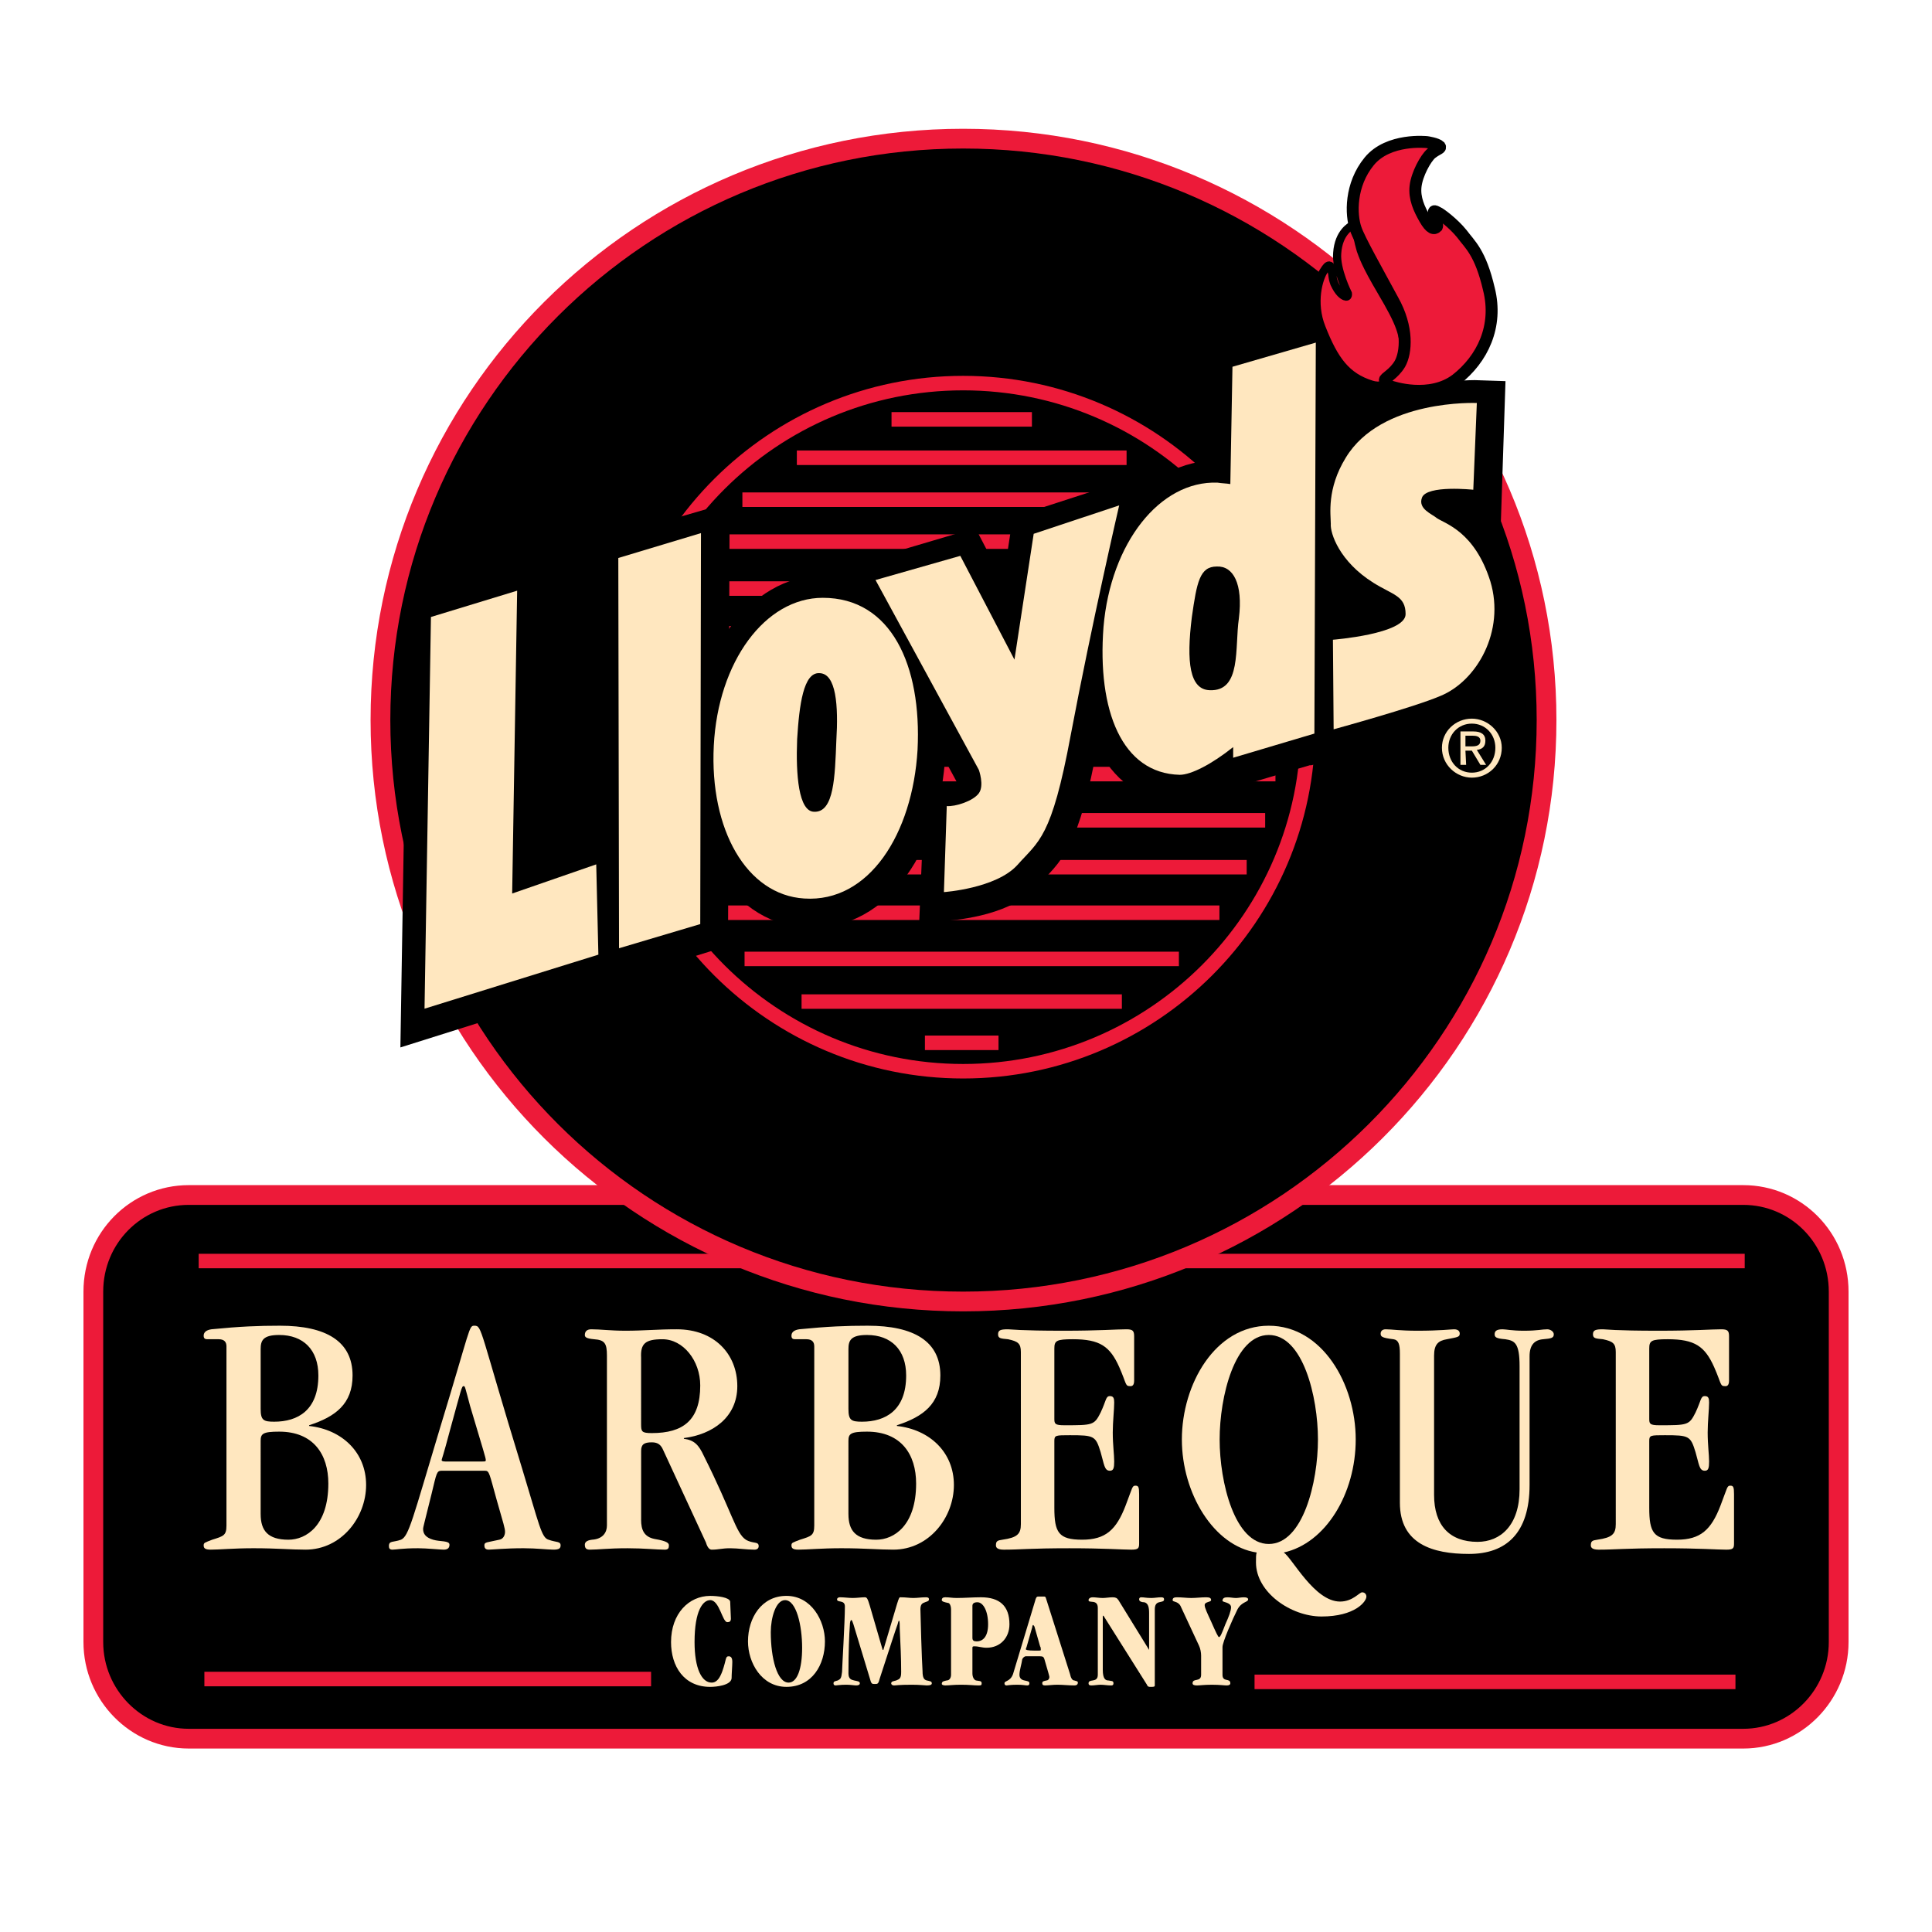
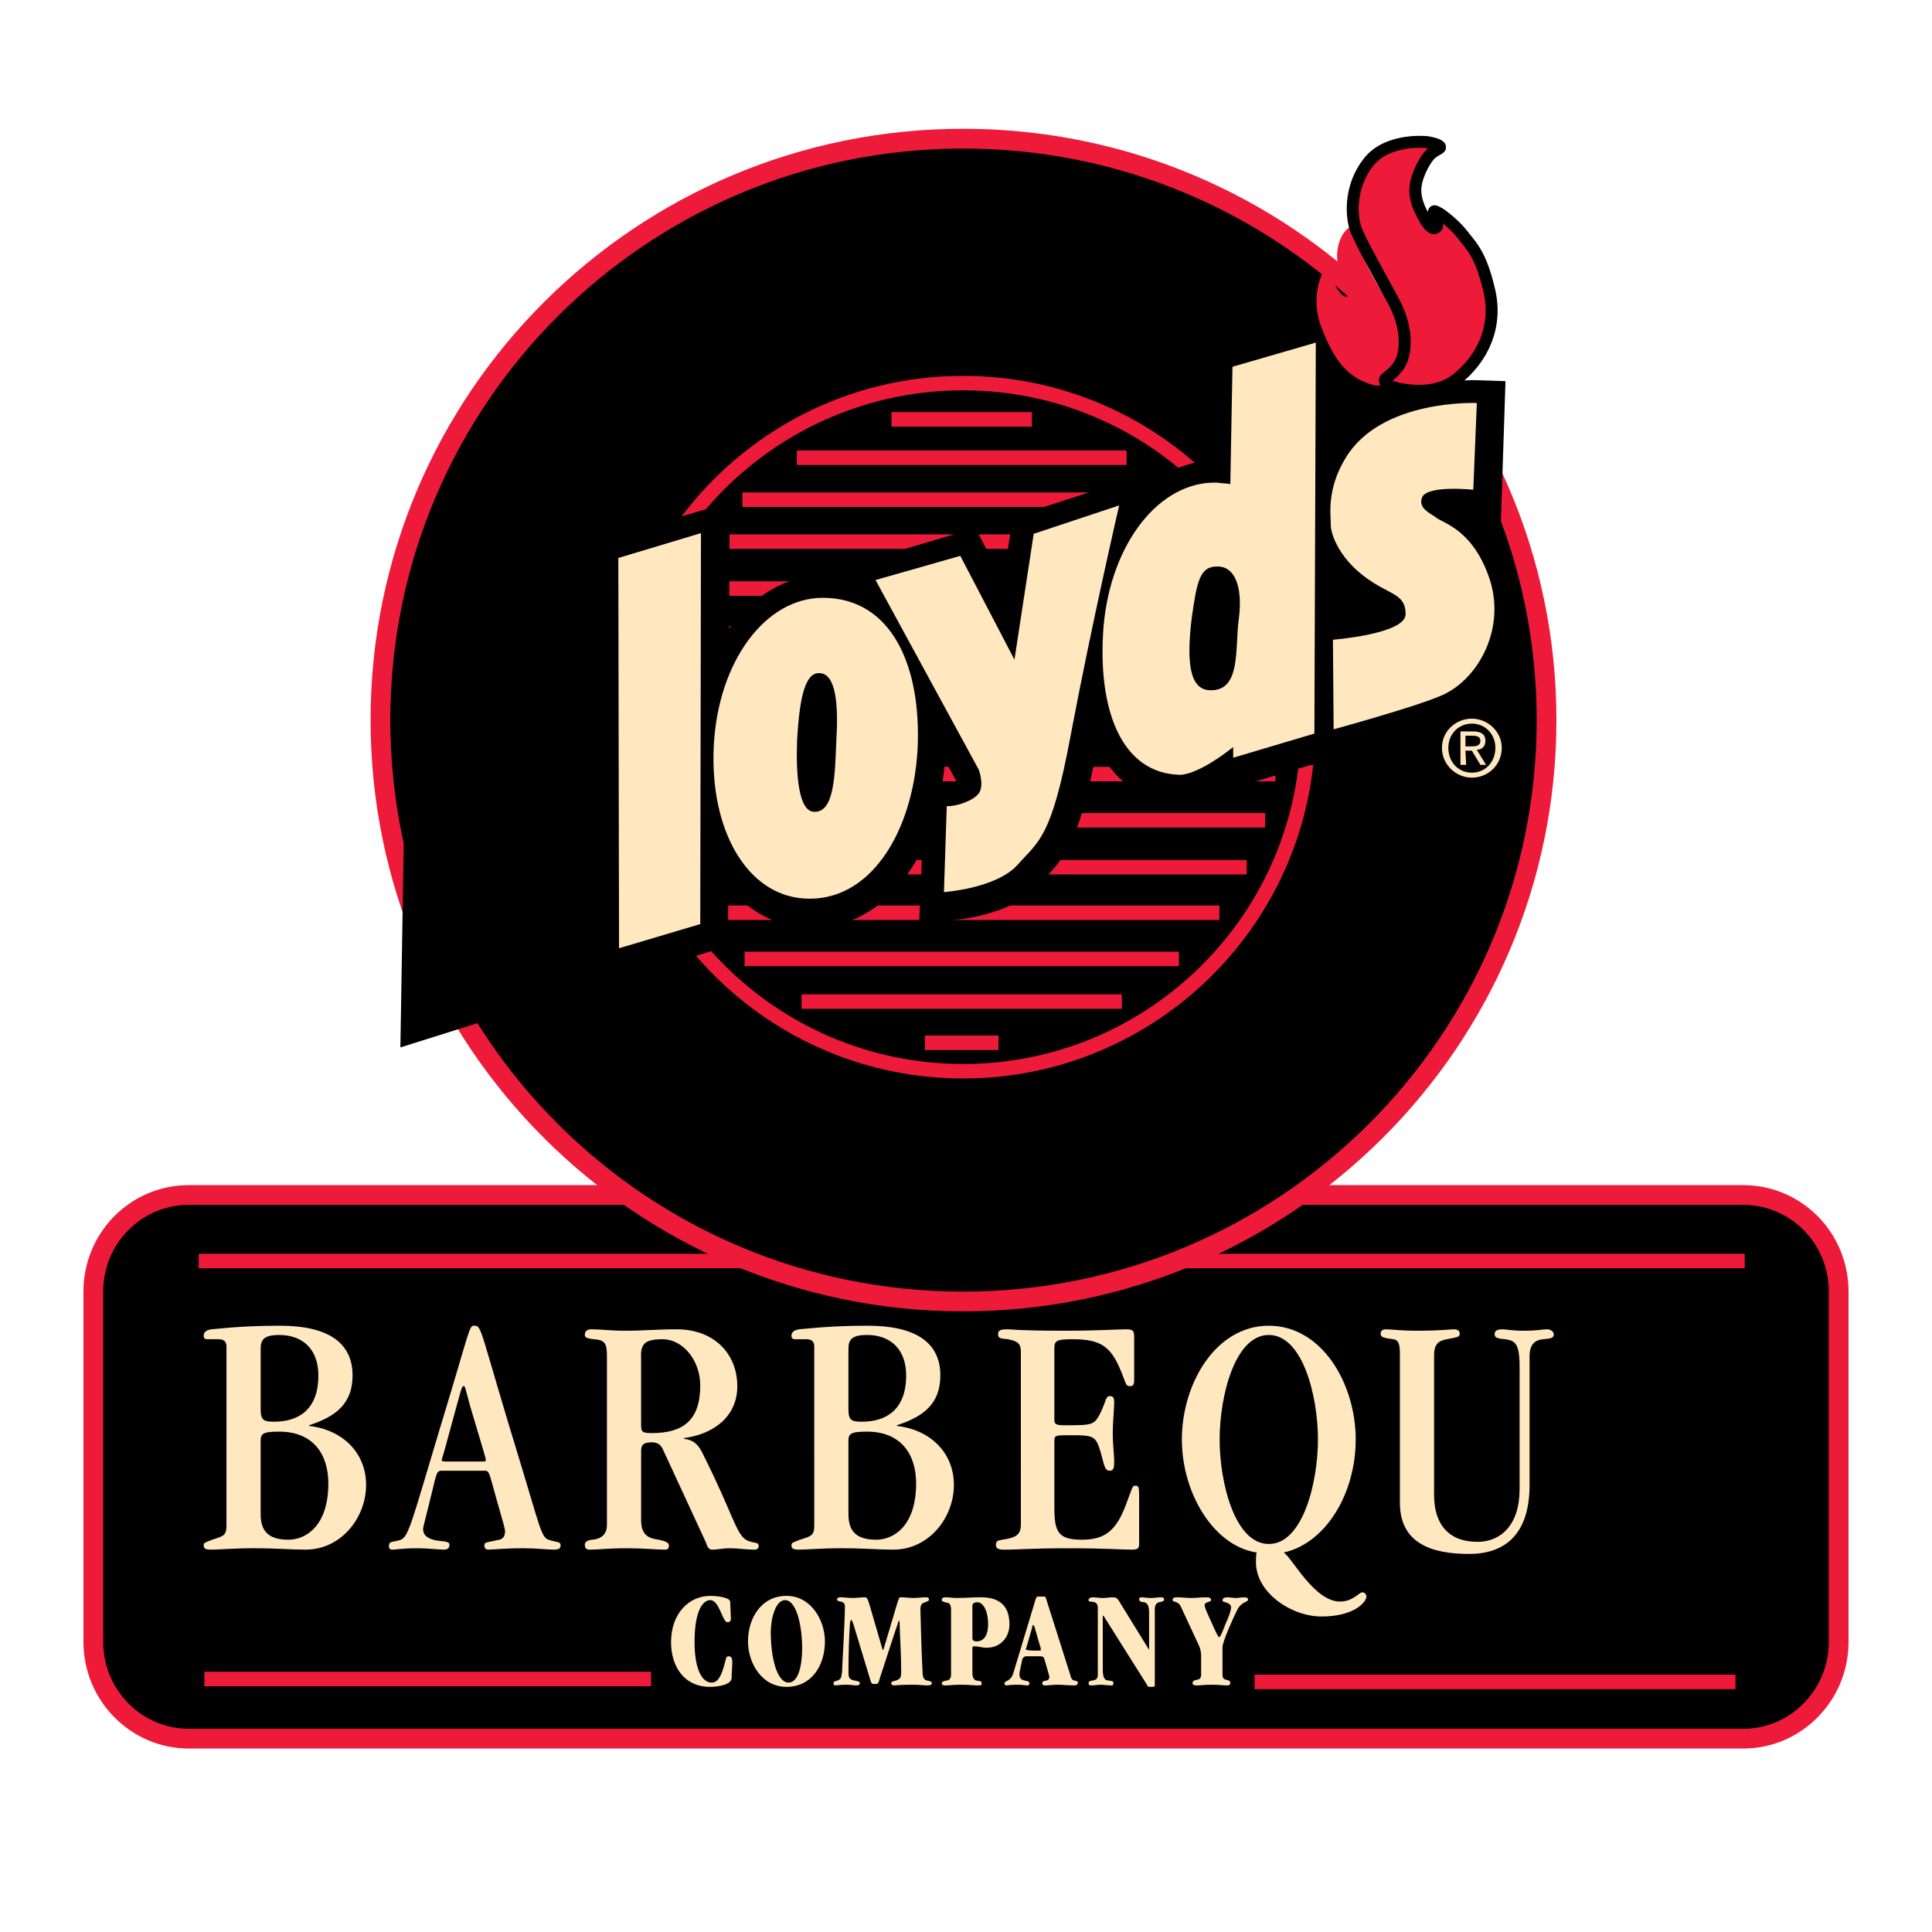
<svg xmlns="http://www.w3.org/2000/svg" version="1.0" id="Layer_1" x="0px" y="0px" width="192.756px" height="192.756px" viewBox="0 0 192.756 192.756" enable-background="new 0 0 192.756 192.756" xml:space="preserve">
  <g>
    <polygon fill-rule="evenodd" clip-rule="evenodd" fill="#FFFFFF" points="0,0 192.756,0 192.756,192.756 0,192.756 0,0  " />
    <path fill-rule="evenodd" clip-rule="evenodd" fill="#ED1A39" stroke="#ED1A39" stroke-width="3.94" stroke-miterlimit="2.613" d="   M173.929,120.211c4.691,0,8.53,3.83,8.53,8.654v34.965c0,4.752-3.839,8.652-8.53,8.652H18.827c-4.691,0-8.53-3.9-8.53-8.652   v-34.965c0-4.824,3.838-8.654,8.53-8.654H173.929L173.929,120.211z" />
    <path fill-rule="evenodd" clip-rule="evenodd" d="M173.929,120.211c4.691,0,8.53,3.83,8.53,8.654v34.965   c0,4.752-3.839,8.652-8.53,8.652H18.827c-4.691,0-8.53-3.9-8.53-8.652v-34.965c0-4.824,3.838-8.654,8.53-8.654H173.929   L173.929,120.211z" />
    <path fill="none" stroke="#ED1A39" stroke-width="1.447" stroke-miterlimit="2.613" d="M19.822,125.814   c0.355,0,154.249,0,154.249,0" />
    <path fill-rule="evenodd" clip-rule="evenodd" fill="#FFE7BF" d="M22.594,134.326c0-0.426-0.213-0.711-0.782-0.711h-1.137   c-0.213,0-0.355-0.07-0.355-0.354c0-0.355,0.285-0.568,0.782-0.639c2.843-0.283,4.691-0.355,6.824-0.355   c4.62,0,7.25,1.561,7.25,4.965c0,2.838-1.706,4.113-4.336,4.965v0.072c3.27,0.354,5.687,2.623,5.687,5.887   c0,3.262-2.488,6.453-6.042,6.453c-1.493,0-2.844-0.141-5.189-0.141c-1.99,0-3.412,0.141-4.265,0.141   c-0.569,0-0.711-0.141-0.711-0.426c0-0.283,0.142-0.283,0.853-0.566c1.137-0.355,1.421-0.426,1.421-1.418V134.326L22.594,134.326z    M26.006,140.566c0,1.135,0.285,1.277,1.351,1.277c2.346,0,4.407-1.135,4.407-4.611c0-2.553-1.493-4.041-3.91-4.041   c-1.635,0-1.848,0.566-1.848,1.418V140.566L26.006,140.566z M26.006,151.064c0,1.631,0.711,2.553,2.772,2.553   c1.777,0,3.98-1.418,3.98-5.604c0-2.908-1.493-5.178-4.905-5.178c-1.635,0-1.848,0.213-1.848,0.922V151.064L26.006,151.064z" />
    <path fill-rule="evenodd" clip-rule="evenodd" fill="#FFE7BF" d="M44.062,146.736c-0.498,0-0.498,0.213-0.995,2.27   c-0.711,2.908-0.853,3.334-0.853,3.547c0,0.496,0.284,0.852,0.995,1.064s1.635,0.07,1.635,0.496c0,0.213-0.071,0.496-0.568,0.496   c-0.355,0-1.707-0.141-2.56-0.141c-1.635,0-2.203,0.141-2.559,0.141c-0.284,0-0.355-0.141-0.355-0.354   c0-0.568,0.427-0.355,1.208-0.639c0.782-0.355,1.137-1.986,3.91-11.207c3.056-10,2.843-10.143,3.412-10.143   c0.782,0,0.498,0.355,4.762,14.256c1.707,5.604,1.919,6.881,2.63,7.094c0.782,0.283,1.208,0.141,1.208,0.566   c0,0.285-0.142,0.426-0.71,0.426c-0.569,0-1.707-0.141-2.986-0.141c-1.848,0-3.127,0.141-3.483,0.141s-0.427-0.213-0.427-0.426   c0-0.354,0.284-0.283,1.493-0.566c0.426-0.072,0.568-0.496,0.568-0.781c0-0.354-0.142-0.779-0.853-3.262   c-0.711-2.553-0.711-2.838-1.138-2.838H44.062L44.062,146.736z M48.113,145.814c0.284,0,0.355,0,0.355-0.141   c0-0.213-0.213-0.852-1.564-5.391c-0.498-1.844-0.498-1.986-0.64-1.986c-0.213,0-0.213,0.213-1.35,4.326   c-0.711,2.695-0.853,2.979-0.853,3.051c0,0.07,0.071,0.141,0.355,0.141H48.113L48.113,145.814z" />
    <path fill-rule="evenodd" clip-rule="evenodd" fill="#FFE7BF" d="M63.964,151.631c0,0.992,0.284,1.701,1.351,1.914   c1.28,0.213,1.422,0.426,1.422,0.639c0,0.285-0.071,0.426-0.426,0.426c-0.782,0-2.062-0.141-3.697-0.141   c-1.99,0-2.914,0.141-3.767,0.141c-0.355,0-0.498-0.141-0.498-0.496c0-0.213,0.142-0.426,0.711-0.496   c1.137-0.072,1.493-0.781,1.493-1.418v-16.951c0-1.207-0.213-1.561-1.28-1.633c-0.782-0.07-0.924-0.211-0.924-0.424   c0-0.355,0.213-0.568,0.64-0.568c0.924,0,1.919,0.143,3.412,0.143c1.848,0,3.128-0.143,5.118-0.143   c3.768,0,6.042,2.482,6.042,5.674c0,3.121-2.488,4.822-5.331,5.178v0.07c1.066,0.143,1.493,0.639,1.99,1.703   c2.843,5.674,3.199,7.73,4.194,8.369c0.711,0.426,1.279,0.141,1.279,0.639c0,0.213-0.142,0.354-0.426,0.354   c-0.782,0-1.635-0.141-2.417-0.141c-0.853,0-1.137,0.141-1.848,0.141c-0.213,0-0.426-0.213-0.568-0.709l-4.265-9.221   c-0.213-0.496-0.498-0.779-1.137-0.779c-0.782,0-1.066,0.213-1.066,0.852V151.631L63.964,151.631z M63.964,142.127   c0,0.709,0.071,0.852,1.066,0.852c3.127,0,4.833-1.277,4.833-4.752c0-2.482-1.706-4.611-3.768-4.611   c-1.706,0-2.204,0.426-2.132,1.846V142.127L63.964,142.127z" />
    <path fill-rule="evenodd" clip-rule="evenodd" fill="#FFE7BF" d="M81.238,134.326c0-0.426-0.214-0.711-0.782-0.711h-1.137   c-0.213,0-0.355-0.07-0.355-0.354c0-0.355,0.284-0.568,0.782-0.639c2.843-0.283,4.691-0.355,6.824-0.355   c4.62,0,7.25,1.561,7.25,4.965c0,2.838-1.706,4.113-4.336,4.965v0.072c3.27,0.354,5.687,2.623,5.687,5.887   c0,3.262-2.487,6.453-6.042,6.453c-1.492,0-2.843-0.141-5.189-0.141c-1.99,0-3.412,0.141-4.265,0.141   c-0.569,0-0.711-0.141-0.711-0.426c0-0.283,0.142-0.283,0.853-0.566c1.137-0.355,1.422-0.426,1.422-1.418V134.326L81.238,134.326z    M84.649,140.566c0,1.135,0.284,1.277,1.351,1.277c2.346,0,4.407-1.135,4.407-4.611c0-2.553-1.493-4.041-3.91-4.041   c-1.635,0-1.848,0.566-1.848,1.418V140.566L84.649,140.566z M84.649,151.064c0,1.631,0.711,2.553,2.772,2.553   c1.777,0,3.98-1.418,3.98-5.604c0-2.908-1.493-5.178-4.905-5.178c-1.635,0-1.848,0.213-1.848,0.922V151.064L84.649,151.064z" />
    <path fill-rule="evenodd" clip-rule="evenodd" fill="#FFE7BF" d="M101.852,134.893c0-0.852-0.284-1.064-1.279-1.277   c-0.711-0.07-0.996-0.07-0.996-0.496s0.285-0.496,0.996-0.496c0.284,0,1.137,0.143,5.544,0.143c3.625,0,5.26-0.143,6.256-0.143   c0.64,0,0.781,0.143,0.781,0.709v4.398c0,0.426-0.142,0.566-0.355,0.566c-0.568,0-0.355-0.141-1.137-1.914   c-0.925-2.057-1.92-2.768-4.621-2.768c-1.635,0-1.848,0.143-1.848,0.924v7.021c0,0.496,0.071,0.637,0.995,0.637   c2.844,0,2.985,0,3.625-1.275c0.568-1.207,0.497-1.633,0.924-1.633c0.355,0,0.427,0.215,0.427,0.639   c0,0.709-0.143,1.916-0.143,2.98c0,1.275,0.143,2.197,0.143,2.906c0,0.639-0.071,0.922-0.427,0.922   c-0.568,0-0.568-0.637-0.924-1.844c-0.497-1.631-0.64-1.701-3.057-1.701c-1.422,0-1.563,0-1.563,0.566v6.668   c0,2.482,0.427,3.191,2.772,3.191c2.345,0,3.411-0.994,4.336-3.404c0.711-1.844,0.64-1.986,0.995-1.986   c0.284,0,0.355,0.143,0.355,0.852v4.893c0,0.498-0.071,0.639-0.782,0.639c-0.924,0-2.63-0.141-6.184-0.141   c-3.91,0-4.905,0.141-6.54,0.141c-0.64,0-0.782-0.213-0.782-0.426c0-0.426,0.143-0.496,0.64-0.566   c1.493-0.213,1.849-0.568,1.849-1.561V134.893L101.852,134.893z" />
    <path fill-rule="evenodd" clip-rule="evenodd" fill="#FFE7BF" d="M128.081,154.893c0.853,0.568,3.057,4.895,5.615,4.895   c1.279,0,1.919-0.922,2.204-0.922c0.284,0,0.426,0.213,0.426,0.426c0,0.496-1.137,1.986-4.479,1.986   c-3.056,0-6.539-2.412-6.539-5.391c0-0.496,0-0.781,0.071-0.994c-4.266-0.637-7.464-5.887-7.464-11.275   c0-5.533,3.341-11.35,8.672-11.35s8.673,5.816,8.673,11.35C135.261,149.006,132.274,153.971,128.081,154.893L128.081,154.893z    M126.588,133.191c-3.412,0-4.904,6.17-4.904,10.426c0,4.254,1.492,10.426,4.904,10.426s4.904-6.172,4.904-10.426   C131.492,139.361,130,133.191,126.588,133.191L126.588,133.191z" />
    <path fill-rule="evenodd" clip-rule="evenodd" fill="#FFE7BF" d="M151.609,148.582v-12.271c0-2.34-0.498-2.553-1.422-2.695   c-0.925-0.07-1.066-0.211-1.066-0.496c0-0.283,0.142-0.496,0.782-0.496c0.355,0,0.924,0.143,2.132,0.143   c1.422,0,1.777-0.143,2.346-0.143c0.284,0,0.64,0.213,0.64,0.496c0,0.355-0.213,0.426-1.065,0.496   c-0.854,0.072-1.351,0.568-1.351,1.703v12.838c0,4.822-2.346,6.879-6.042,6.879c-3.626,0-6.896-0.992-6.896-5.105v-14.895   c0-0.922-0.142-1.348-0.64-1.42c-1.209-0.141-1.279-0.283-1.279-0.566c0-0.213,0.142-0.426,0.497-0.426   c0.64,0,1.351,0.143,3.199,0.143c2.203,0,3.341-0.143,3.625-0.143c0.427,0,0.569,0.213,0.569,0.426c0,0.355-0.214,0.355-1.28,0.566   c-0.853,0.143-1.279,0.498-1.279,1.633v13.9c0,3.051,1.563,4.682,4.336,4.682C149.689,153.83,151.609,152.199,151.609,148.582   L151.609,148.582z" />
-     <path fill-rule="evenodd" clip-rule="evenodd" fill="#FFE7BF" d="M161.205,134.893c0-0.852-0.284-1.064-1.279-1.277   c-0.711-0.07-0.995-0.07-0.995-0.496s0.284-0.496,0.995-0.496c0.284,0,1.137,0.143,5.544,0.143c3.626,0,5.261-0.143,6.256-0.143   c0.64,0,0.781,0.143,0.781,0.709v4.398c0,0.426-0.142,0.566-0.355,0.566c-0.568,0-0.355-0.141-1.137-1.914   c-0.924-2.057-1.919-2.768-4.62-2.768c-1.635,0-1.849,0.143-1.849,0.924v7.021c0,0.496,0.071,0.637,0.995,0.637   c2.844,0,2.986,0,3.625-1.275c0.569-1.207,0.498-1.633,0.925-1.633c0.355,0,0.426,0.215,0.426,0.639   c0,0.709-0.142,1.916-0.142,2.98c0,1.275,0.142,2.197,0.142,2.906c0,0.639-0.07,0.922-0.426,0.922   c-0.569,0-0.569-0.637-0.925-1.844c-0.497-1.631-0.639-1.701-3.057-1.701c-1.421,0-1.563,0-1.563,0.566v6.668   c0,2.482,0.427,3.191,2.772,3.191s3.412-0.994,4.336-3.404c0.711-1.844,0.64-1.986,0.995-1.986c0.284,0,0.355,0.143,0.355,0.852   v4.893c0,0.498-0.071,0.639-0.782,0.639c-0.924,0-2.63-0.141-6.184-0.141c-3.91,0-4.905,0.141-6.54,0.141   c-0.64,0-0.782-0.213-0.782-0.426c0-0.426,0.143-0.496,0.641-0.566c1.492-0.213,1.848-0.568,1.848-1.561V134.893L161.205,134.893z" />
    <path fill-rule="evenodd" clip-rule="evenodd" fill="#FFE7BF" d="M72.921,161.49c0,0.283-0.143,0.354-0.355,0.354   c-0.498,0-0.782-2.199-1.706-2.199c-0.71,0-1.564,0.994-1.564,4.186c0,2.623,0.711,4.043,1.706,4.043   c0.569,0,0.853-0.568,1.066-1.135c0.426-1.207,0.284-1.49,0.64-1.49c0.213,0,0.355,0.143,0.355,0.568   c0,0.354-0.071,1.205-0.071,1.631c-0.071,0.709-1.563,0.852-2.132,0.852c-2.63,0-3.91-2.057-3.91-4.469   c0-2.838,1.777-4.609,3.91-4.609c0.711,0,1.919,0.141,1.99,0.566L72.921,161.49L72.921,161.49z" />
    <path fill-rule="evenodd" clip-rule="evenodd" fill="#FFE7BF" d="M78.465,168.299c-2.487,0-3.838-2.412-3.838-4.539   c0-2.342,1.351-4.539,3.838-4.539c2.488,0,3.839,2.48,3.839,4.539C82.304,166.1,81.024,168.299,78.465,168.299L78.465,168.299z    M78.323,159.645c-0.924,0-1.422,1.773-1.422,3.193c0,2.623,0.64,5.035,1.777,5.035c0.853,0,1.35-1.348,1.35-3.477   C80.029,162.199,79.46,159.645,78.323,159.645L78.323,159.645z" />
    <path fill-rule="evenodd" clip-rule="evenodd" fill="#FFE7BF" d="M88.062,164.609h0.071c1.563-5.178,1.492-5.248,1.706-5.248   c0.569,0,0.853,0.07,1.28,0.07c0.426,0,0.782-0.07,1.279-0.07c0.213,0,0.285,0.07,0.285,0.213c0,0.213-0.285,0.213-0.569,0.355   c-0.142,0.07-0.284,0.213-0.284,0.639c0,0.496,0.143,5.248,0.213,6.17c0,0.639,0.142,0.852,0.426,0.922   c0.285,0.07,0.498,0.07,0.498,0.283c0,0.143-0.143,0.213-0.498,0.213c-0.213,0-0.64-0.07-1.493-0.07   c-1.351,0-1.563,0.07-1.777,0.07c-0.142,0-0.284-0.07-0.284-0.213c0-0.213,0.284-0.213,0.498-0.283   c0.355-0.143,0.497-0.213,0.497-0.852c0-1.418-0.071-2.766-0.142-4.326c0-0.355,0-0.781-0.071-0.781s-0.071,0.143-0.143,0.355   c-0.213,0.568-0.639,1.914-1.776,5.391c-0.142,0.566-0.213,0.566-0.498,0.566c-0.285,0-0.355,0-0.498-0.566l-1.635-5.391   c-0.071-0.213-0.142-0.426-0.213-0.426c-0.071,0-0.142,0.213-0.142,0.496c-0.071,0.922-0.142,2.695-0.142,4.824   c0,0.566,0.284,0.639,0.568,0.709c0.285,0.07,0.569,0.07,0.569,0.283c0,0.143-0.142,0.213-0.355,0.213s-0.568-0.07-0.995-0.07   c-0.64,0-0.924,0.07-1.066,0.07c-0.142,0-0.213-0.07-0.213-0.213c0-0.213,0.213-0.213,0.426-0.283   c0.284-0.143,0.355-0.213,0.427-0.852c0-0.355,0.284-5.035,0.284-6.525c0-0.709-0.782-0.354-0.782-0.709   c0-0.143,0.142-0.213,0.284-0.213c0.426,0,0.853,0.07,1.28,0.07c0.426,0,0.853-0.07,1.208-0.07c0.213,0,0.285,0.143,0.498,0.852   L88.062,164.609L88.062,164.609z" />
    <path fill-rule="evenodd" clip-rule="evenodd" fill="#FFE7BF" d="M94.885,160.568c0-0.355-0.142-0.639-0.284-0.639   c-0.355-0.072-0.64-0.143-0.64-0.285c0-0.213,0.142-0.283,0.355-0.283c0.426,0,0.639,0.07,1.137,0.07   c0.782,0,1.635-0.07,2.417-0.07c1.848,0,2.843,0.852,2.843,2.695c0,1.348-0.924,2.34-2.274,2.34c-0.498,0-0.782-0.141-1.208-0.141   c-0.142,0-0.213,0-0.213,0.141v2.555c0,0.354,0.143,0.639,0.355,0.709c0.285,0.07,0.568,0,0.568,0.283   c0,0.213-0.07,0.213-0.355,0.213c-0.426,0-0.853-0.07-1.706-0.07c-0.782,0-1.208,0.07-1.563,0.07c-0.214,0-0.355-0.07-0.355-0.143   c0-0.283,0.213-0.283,0.497-0.354c0.285,0,0.427-0.283,0.427-0.568V160.568L94.885,160.568z M97.018,163.404   c0,0.283,0.143,0.355,0.427,0.355c0.64,0,1.138-0.496,1.138-1.703c0-1.348-0.498-2.199-1.067-2.199   c-0.355,0-0.498,0.143-0.498,0.355V163.404L97.018,163.404z" />
    <path fill-rule="evenodd" clip-rule="evenodd" fill="#FFE7BF" d="M102.349,165.248c-0.142,0-0.284,0.143-0.355,0.283   c-0.07,0.498-0.284,1.135-0.284,1.561c0,0.285,0.143,0.498,0.498,0.568c0.284,0.07,0.497,0.07,0.497,0.283   c0,0.143-0.071,0.213-0.213,0.213c-0.214,0-0.427-0.07-0.995-0.07c-0.711,0-0.995,0.07-1.066,0.07c-0.143,0-0.213-0.07-0.213-0.213   c0-0.283,0.568-0.143,0.853-0.922l2.204-7.305c0.07-0.285,0.142-0.426,0.284-0.426h0.64c0.143,0,0.143,0.141,0.284,0.566   l2.274,7.164c0.071,0.355,0.214,0.639,0.427,0.639c0.213,0.07,0.355,0.07,0.355,0.213c0,0.141-0.071,0.283-0.355,0.283   c-0.568,0-1.138-0.07-1.706-0.07c-0.427,0-0.924,0.07-1.208,0.07c-0.214,0-0.284-0.07-0.284-0.213c0-0.213,0.142-0.213,0.426-0.283   c0.143,0,0.284-0.143,0.284-0.355c0-0.07-0.142-0.566-0.497-1.773c-0.071-0.213-0.143-0.283-0.427-0.283H102.349L102.349,165.248z    M102.42,164.326c0,0-0.071,0.143-0.071,0.213s0.143,0.143,0.925,0.143c0.568,0,0.568,0,0.568-0.072c0-0.07,0-0.283-0.071-0.354   l-0.568-1.986c-0.071-0.07-0.071-0.143-0.143-0.143c0,0-0.071,0.072-0.071,0.213L102.42,164.326L102.42,164.326z" />
    <path fill-rule="evenodd" clip-rule="evenodd" fill="#FFE7BF" d="M114.646,160.922c0-0.496-0.071-0.992-0.498-1.064   c-0.213,0-0.497-0.07-0.497-0.283c0-0.143,0.07-0.213,0.213-0.213c0.284,0,0.498,0.07,0.995,0.07c0.355,0,0.64-0.07,0.995-0.07   c0.213,0,0.284,0.07,0.284,0.213c0,0.213-0.213,0.213-0.497,0.283c-0.285,0.072-0.427,0.285-0.427,0.711v7.588   c0,0.143-0.142,0.143-0.427,0.143c-0.142,0-0.284,0-0.355-0.213l-4.336-6.881h-0.071v5.391c0,0.922,0.284,1.064,0.569,1.064   c0.284,0.07,0.497,0,0.497,0.283c0,0.143-0.071,0.213-0.213,0.213c-0.427,0-0.711-0.07-1.066-0.07c-0.284,0-0.64,0.07-0.924,0.07   c-0.214,0-0.284-0.07-0.284-0.213c0-0.496,0.924,0,0.924-0.852v-6.666c0-0.922-0.924-0.426-0.924-0.781   c0-0.141,0.142-0.283,0.427-0.283c0.284,0,0.64,0.07,0.994,0.07c0.284,0,0.64-0.07,0.995-0.07c0.285,0,0.427,0.07,0.569,0.283   l3.057,4.965l0,0V160.922L114.646,160.922z" />
    <path fill-rule="evenodd" clip-rule="evenodd" fill="#FFE7BF" d="M121.968,167.092c0,0.781,0.782,0.285,0.782,0.852   c0,0.143-0.143,0.213-0.355,0.213c-0.285,0-0.641-0.07-1.493-0.07c-0.782,0-1.208,0.07-1.493,0.07c-0.284,0-0.426-0.07-0.426-0.213   c0-0.566,0.853-0.07,0.853-0.852v-1.914c0-0.283-0.071-0.709-0.213-0.994l-1.849-3.971c-0.284-0.496-0.781-0.355-0.781-0.568   s0.142-0.283,0.427-0.283c0.497,0,0.995,0.07,1.421,0.07c0.498,0,0.995-0.07,1.493-0.07c0.354,0,0.497,0.07,0.497,0.283   s-0.64,0.143-0.64,0.498c0,0.283,0.284,0.85,0.64,1.631c0.498,1.135,0.711,1.561,0.782,1.561c0.142,0,0.284-0.355,0.64-1.277   c0.355-0.779,0.568-1.348,0.568-1.703c0-0.496-0.853-0.496-0.853-0.637c0-0.285,0.213-0.355,0.497-0.355   c0.285,0,0.569,0.07,0.854,0.07c0.213,0,0.498-0.07,0.782-0.07s0.426,0.07,0.426,0.213c0,0.283-0.64,0.213-1.065,0.994   c-0.498,0.992-1.493,3.262-1.493,3.758V167.092L121.968,167.092z" />
    <path fill="none" stroke="#ED1A39" stroke-width="1.447" stroke-miterlimit="2.613" d="M20.391,167.518c0.355,0,44.569,0,44.569,0    M125.166,167.801c0.355,0,47.981,0,47.981,0" />
    <path fill-rule="evenodd" clip-rule="evenodd" fill="#ED1A39" stroke="#ED1A39" stroke-width="3.94" stroke-miterlimit="2.613" d="   M38.943,71.841c0-31.491,25.59-57.023,57.15-57.023s57.222,25.533,57.222,57.023c0,31.491-25.661,57.024-57.222,57.024   S38.943,103.332,38.943,71.841L38.943,71.841z" />
    <path fill-rule="evenodd" clip-rule="evenodd" d="M38.943,71.841c0-31.491,25.59-57.023,57.15-57.023s57.222,25.533,57.222,57.023   c0,31.491-25.661,57.024-57.222,57.024S38.943,103.332,38.943,71.841L38.943,71.841z" />
    <path fill="none" stroke="#ED1A39" stroke-width="1.447" stroke-miterlimit="2.613" d="M74.068,49.854h43.766 M88.948,41.84   h14.006 M79.501,45.67h32.898 M67.569,58.72h56.764 M70.407,54.039h51.087 M64.666,68.011h62.572 M65.774,63.188h60.354    M64.647,77.231h62.606 M64.322,72.55h63.259 M67.52,86.522h56.862 M65.675,81.841h60.551 M74.285,95.671h43.333 M70.239,91.062   h51.423 M79.972,99.928h31.958 M92.279,104.041h7.343 M61.689,72.55c0-18.937,15.425-34.328,34.404-34.328   c18.979,0,34.404,15.391,34.404,34.328c0,18.937-15.425,34.327-34.404,34.327C77.115,106.877,61.689,91.487,61.689,72.55   L61.689,72.55z" />
-     <path fill-rule="evenodd" clip-rule="evenodd" fill="#FFE7BF" d="M143.861,74.607c0-1.631,1.351-2.908,2.985-2.908   c1.563,0,2.985,1.276,2.985,2.908c0,1.702-1.351,2.979-2.985,2.979C145.283,77.585,143.861,76.309,143.861,74.607L143.861,74.607z    M146.847,77.089c1.351,0,2.346-1.064,2.346-2.482c0-1.348-0.995-2.412-2.346-2.412s-2.346,1.064-2.346,2.412   C144.501,76.025,145.496,77.089,146.847,77.089L146.847,77.089z M146.278,76.309h-0.569v-3.333h1.28   c0.781,0,1.208,0.284,1.208,0.922c0,0.638-0.355,0.851-0.854,0.921l0.925,1.49h-0.569l-0.853-1.418h-0.64L146.278,76.309   L146.278,76.309z M146.847,74.465c0.427,0,0.853-0.07,0.853-0.567c0-0.426-0.426-0.497-0.781-0.497h-0.711v1.063H146.847   L146.847,74.465z" />
+     <path fill-rule="evenodd" clip-rule="evenodd" fill="#FFE7BF" d="M143.861,74.607c0-1.631,1.351-2.908,2.985-2.908   c1.563,0,2.985,1.276,2.985,2.908c0,1.702-1.351,2.979-2.985,2.979C145.283,77.585,143.861,76.309,143.861,74.607L143.861,74.607z    M146.847,77.089c1.351,0,2.346-1.064,2.346-2.482c0-1.348-0.995-2.412-2.346-2.412s-2.346,1.064-2.346,2.412   C144.501,76.025,145.496,77.089,146.847,77.089z M146.278,76.309h-0.569v-3.333h1.28   c0.781,0,1.208,0.284,1.208,0.922c0,0.638-0.355,0.851-0.854,0.921l0.925,1.49h-0.569l-0.853-1.418h-0.64L146.278,76.309   L146.278,76.309z M146.847,74.465c0.427,0,0.853-0.07,0.853-0.567c0-0.426-0.426-0.497-0.781-0.497h-0.711v1.063H146.847   L146.847,74.465z" />
    <polygon fill-rule="evenodd" clip-rule="evenodd" stroke="#000000" stroke-width="5.126" stroke-miterlimit="2.613" points="   62.045,94.962 61.903,55.954 70.22,53.542 70.078,92.479 62.045,94.962  " />
    <path fill-rule="evenodd" clip-rule="evenodd" stroke="#000000" stroke-width="5.126" stroke-miterlimit="2.613" d="   M96.022,55.741l-8.387,2.482l10.236,18.866c0,0,0.568,1.561,0,2.34c-0.569,0.851-2.346,1.348-3.128,1.348l-0.355,8.511   c0,0,5.188-0.283,7.321-2.695s3.412-2.624,5.331-12.979c2.133-11.276,4.834-22.838,4.834-22.838l-8.53,2.767l-1.919,12.554   L96.022,55.741L96.022,55.741z" />
    <path fill-rule="evenodd" clip-rule="evenodd" stroke="#000000" stroke-width="5.126" stroke-miterlimit="2.613" d="   M147.558,40.492c0,0-9.454-0.354-13.079,5.461c-1.92,3.12-1.493,5.674-1.493,6.596c-0.071,0.993,0.854,3.759,4.265,5.887   c1.92,1.206,3.199,1.277,3.199,3.121c0,2.057-7.251,2.625-7.251,2.625l0.071,8.866c0,0,8.033-2.128,10.662-3.263   c3.626-1.56,6.54-6.454,4.977-11.418c-1.564-4.965-4.479-5.816-5.332-6.383c-0.497-0.354-1.919-0.922-1.492-2.057   c0.497-1.276,5.189-0.78,5.189-0.78L147.558,40.492L147.558,40.492z" />
    <path fill-rule="evenodd" clip-rule="evenodd" stroke="#000000" stroke-width="5.126" stroke-miterlimit="2.613" d="   M123.247,75.883V74.82c-2.133,1.702-4.193,2.837-5.331,2.766c-5.758-0.142-8.245-6.383-7.535-14.752   c0.64-8.369,5.545-14.54,11.303-14.327c0.426,0,0.853,0.071,1.279,0.142l0.213-11.774l8.316-2.412l-0.142,39.009L123.247,75.883   L123.247,75.883z M120.901,69.146c3.27,0.142,2.488-4.255,2.915-7.092c0.426-3.547-0.569-5.249-2.204-5.249   c-1.706,0-1.99,1.561-2.417,5.036C118.556,66.38,118.982,69.075,120.901,69.146L120.901,69.146z" />
    <polygon fill-rule="evenodd" clip-rule="evenodd" stroke="#000000" stroke-width="5.126" stroke-miterlimit="2.613" points="   43.208,61.841 42.568,100.99 59.913,95.529 59.7,86.522 51.312,89.43 51.809,59.216 43.208,61.841  " />
    <path fill-rule="evenodd" clip-rule="evenodd" stroke="#000000" stroke-width="5.126" stroke-miterlimit="2.613" d="   M71.428,74.678c0.426-8.369,5.118-14.752,10.875-14.752c6.824,0,9.88,6.809,9.454,15.178c-0.426,8.369-4.833,15.32-11.302,14.894   C74.698,89.572,71.001,83.118,71.428,74.678L71.428,74.678z M81.451,81.345c1.99,0.071,2.062-3.617,2.204-7.164   c0.213-3.475,0-6.667-1.706-6.738c-1.564-0.071-1.99,3.121-2.132,6.667C79.603,77.585,79.887,81.274,81.451,81.345L81.451,81.345z" />
    <path fill-rule="evenodd" clip-rule="evenodd" fill="#ED1A39" d="M132.914,27.3c-0.071-0.284-0.142-0.639-0.213-0.78   c-0.214-0.142-0.427,0.213-0.569,0.426c-0.568,0.78-1.279,3.262-0.284,5.745c1.28,3.263,2.488,4.894,4.977,5.674   c1.492,0.497,3.341-0.709,3.27-2.908c0-2.128-0.355-3.121-2.275-6.383c-1.634-2.766-1.848-3.546-2.061-4.113   c-0.284-0.993-0.355-1.49-0.427-2.057c-0.07-0.284,0.071-0.638-0.284-0.497c-0.284,0.142-1.493,0.78-1.635,2.837   c-0.143,1.631,1.066,4.042,1.066,4.042s0.071,0.425-0.284,0.284c-0.214-0.071-0.641-0.354-1.066-1.276   C132.985,27.868,132.985,27.868,132.914,27.3L132.914,27.3z" />
-     <path fill="none" stroke="#000000" stroke-width="0.813" stroke-miterlimit="2.613" d="M132.914,27.3   c-0.071-0.284-0.142-0.639-0.213-0.78c-0.214-0.142-0.427,0.213-0.569,0.426c-0.568,0.78-1.279,3.262-0.284,5.745   c1.28,3.263,2.488,4.894,4.977,5.674c1.492,0.497,3.341-0.709,3.27-2.908c0-2.128-0.355-3.121-2.275-6.383   c-1.634-2.766-1.848-3.546-2.061-4.113c-0.284-0.993-0.355-1.49-0.427-2.057c-0.07-0.284,0.071-0.638-0.284-0.497   c-0.284,0.142-1.493,0.781-1.635,2.837c-0.143,1.631,1.066,4.042,1.066,4.042s0.071,0.425-0.284,0.284   c-0.214-0.071-0.641-0.354-1.066-1.276C132.985,27.868,132.985,27.868,132.914,27.3L132.914,27.3z" />
    <path fill-rule="evenodd" clip-rule="evenodd" fill="#ED1A39" d="M142.368,14.179c0,0-3.839-0.426-5.758,1.915   c-1.919,2.34-1.848,5.319-1.35,6.738c0.354,1.064,2.203,4.326,3.695,7.092c1.564,2.766,1.351,5.249,0.711,6.383   c-0.64,1.064-1.563,1.418-1.493,1.631c0.071,0.213,0,0.425,0.427,0.567c0.355,0.142,4.052,1.348,6.683-0.639   c2.63-2.057,4.193-5.319,3.27-9.007c-0.854-3.688-1.919-4.469-2.701-5.532c-0.853-1.064-2.204-2.057-2.417-2.128   c-0.284-0.142-0.568-0.354-0.214,0.567c0.071,0.213,0.214,0.709,0.143,0.851c-0.284,0.284-0.64,0.213-1.208-0.78   c-0.568-0.993-1.066-2.057-0.924-3.263c0.142-1.206,0.995-2.766,1.563-3.263c0.64-0.497,0.995-0.497,0.853-0.709   C143.363,14.321,142.368,14.179,142.368,14.179L142.368,14.179z" />
    <path fill="none" stroke="#000000" stroke-width="1.192" stroke-miterlimit="2.613" d="M142.368,14.179   c0,0-3.839-0.426-5.758,1.915c-1.919,2.34-1.848,5.319-1.35,6.738c0.354,1.064,2.203,4.326,3.695,7.092   c1.564,2.766,1.351,5.249,0.711,6.383c-0.64,1.064-1.563,1.418-1.493,1.631c0.071,0.213,0,0.425,0.427,0.567   c0.355,0.142,4.052,1.348,6.683-0.638c2.63-2.057,4.193-5.319,3.27-9.007c-0.854-3.688-1.919-4.468-2.701-5.532   c-0.853-1.064-2.204-2.057-2.417-2.128c-0.284-0.142-0.568-0.354-0.214,0.567c0.071,0.213,0.214,0.709,0.143,0.851   c-0.284,0.284-0.64,0.213-1.208-0.78c-0.568-0.993-1.066-2.057-0.924-3.263c0.142-1.206,0.995-2.766,1.563-3.263   c0.64-0.497,0.995-0.497,0.853-0.709C143.363,14.321,142.368,14.179,142.368,14.179L142.368,14.179z" />
    <polygon fill-rule="evenodd" clip-rule="evenodd" fill="#FFE7BF" points="61.761,94.607 61.689,55.67 69.936,53.188 69.864,92.196    61.761,94.607  " />
    <path fill-rule="evenodd" clip-rule="evenodd" fill="#FFE7BF" d="M95.81,55.457l-8.459,2.412l10.307,18.937c0,0,0.569,1.56,0,2.34   s-2.346,1.348-3.199,1.277l-0.284,8.582c0,0,5.189-0.355,7.322-2.695c2.133-2.412,3.412-2.625,5.331-12.979   c2.133-11.277,4.834-22.909,4.834-22.909l-8.53,2.837l-1.919,12.553L95.81,55.457L95.81,55.457z" />
    <path fill-rule="evenodd" clip-rule="evenodd" fill="#FFE7BF" d="M147.344,40.208c0,0-9.525-0.425-13.079,5.461   c-1.919,3.121-1.492,5.674-1.492,6.596c-0.071,0.922,0.853,3.759,4.265,5.887c1.919,1.206,3.199,1.276,3.199,3.121   c0,1.986-7.251,2.553-7.251,2.553l0.071,8.937c0,0,8.032-2.199,10.662-3.333c3.625-1.489,6.469-6.454,4.976-11.419   c-1.563-4.964-4.478-5.745-5.331-6.312c-0.497-0.425-1.919-0.922-1.492-2.057c0.497-1.277,5.118-0.78,5.118-0.78L147.344,40.208   L147.344,40.208z" />
    <path fill-rule="evenodd" clip-rule="evenodd" fill="#FFE7BF" d="M123.034,75.6v-1.064c-2.133,1.703-4.194,2.767-5.331,2.767   c-5.758-0.142-8.246-6.383-7.606-14.752c0.711-8.369,5.615-14.61,11.373-14.398c0.427,0.071,0.854,0.071,1.28,0.142l0.213-11.703   l8.316-2.411l-0.142,39.008L123.034,75.6L123.034,75.6z M120.688,68.862c3.199,0.142,2.488-4.255,2.915-7.163   c0.427-3.476-0.568-5.249-2.204-5.178c-1.705,0-1.99,1.56-2.487,5.036C118.343,66.096,118.698,68.791,120.688,68.862   L120.688,68.862z" />
-     <polygon fill-rule="evenodd" clip-rule="evenodd" fill="#FFE7BF" points="42.995,61.557 42.355,100.637 59.7,95.246 59.486,86.238    51.099,89.146 51.596,58.933 42.995,61.557  " />
    <path fill-rule="evenodd" clip-rule="evenodd" fill="#FFE7BF" d="M71.215,74.395c0.427-8.37,5.118-14.752,10.875-14.752   c6.824,0,9.881,6.737,9.454,15.177c-0.498,8.369-4.833,15.249-11.302,14.824C74.485,89.288,70.789,82.763,71.215,74.395   L71.215,74.395z M81.238,80.99c1.99,0.071,2.061-3.546,2.203-7.092c0.213-3.476,0-6.738-1.706-6.738   c-1.564-0.071-1.991,3.121-2.204,6.596C79.39,77.302,79.674,80.99,81.238,80.99L81.238,80.99z" />
  </g>
</svg>